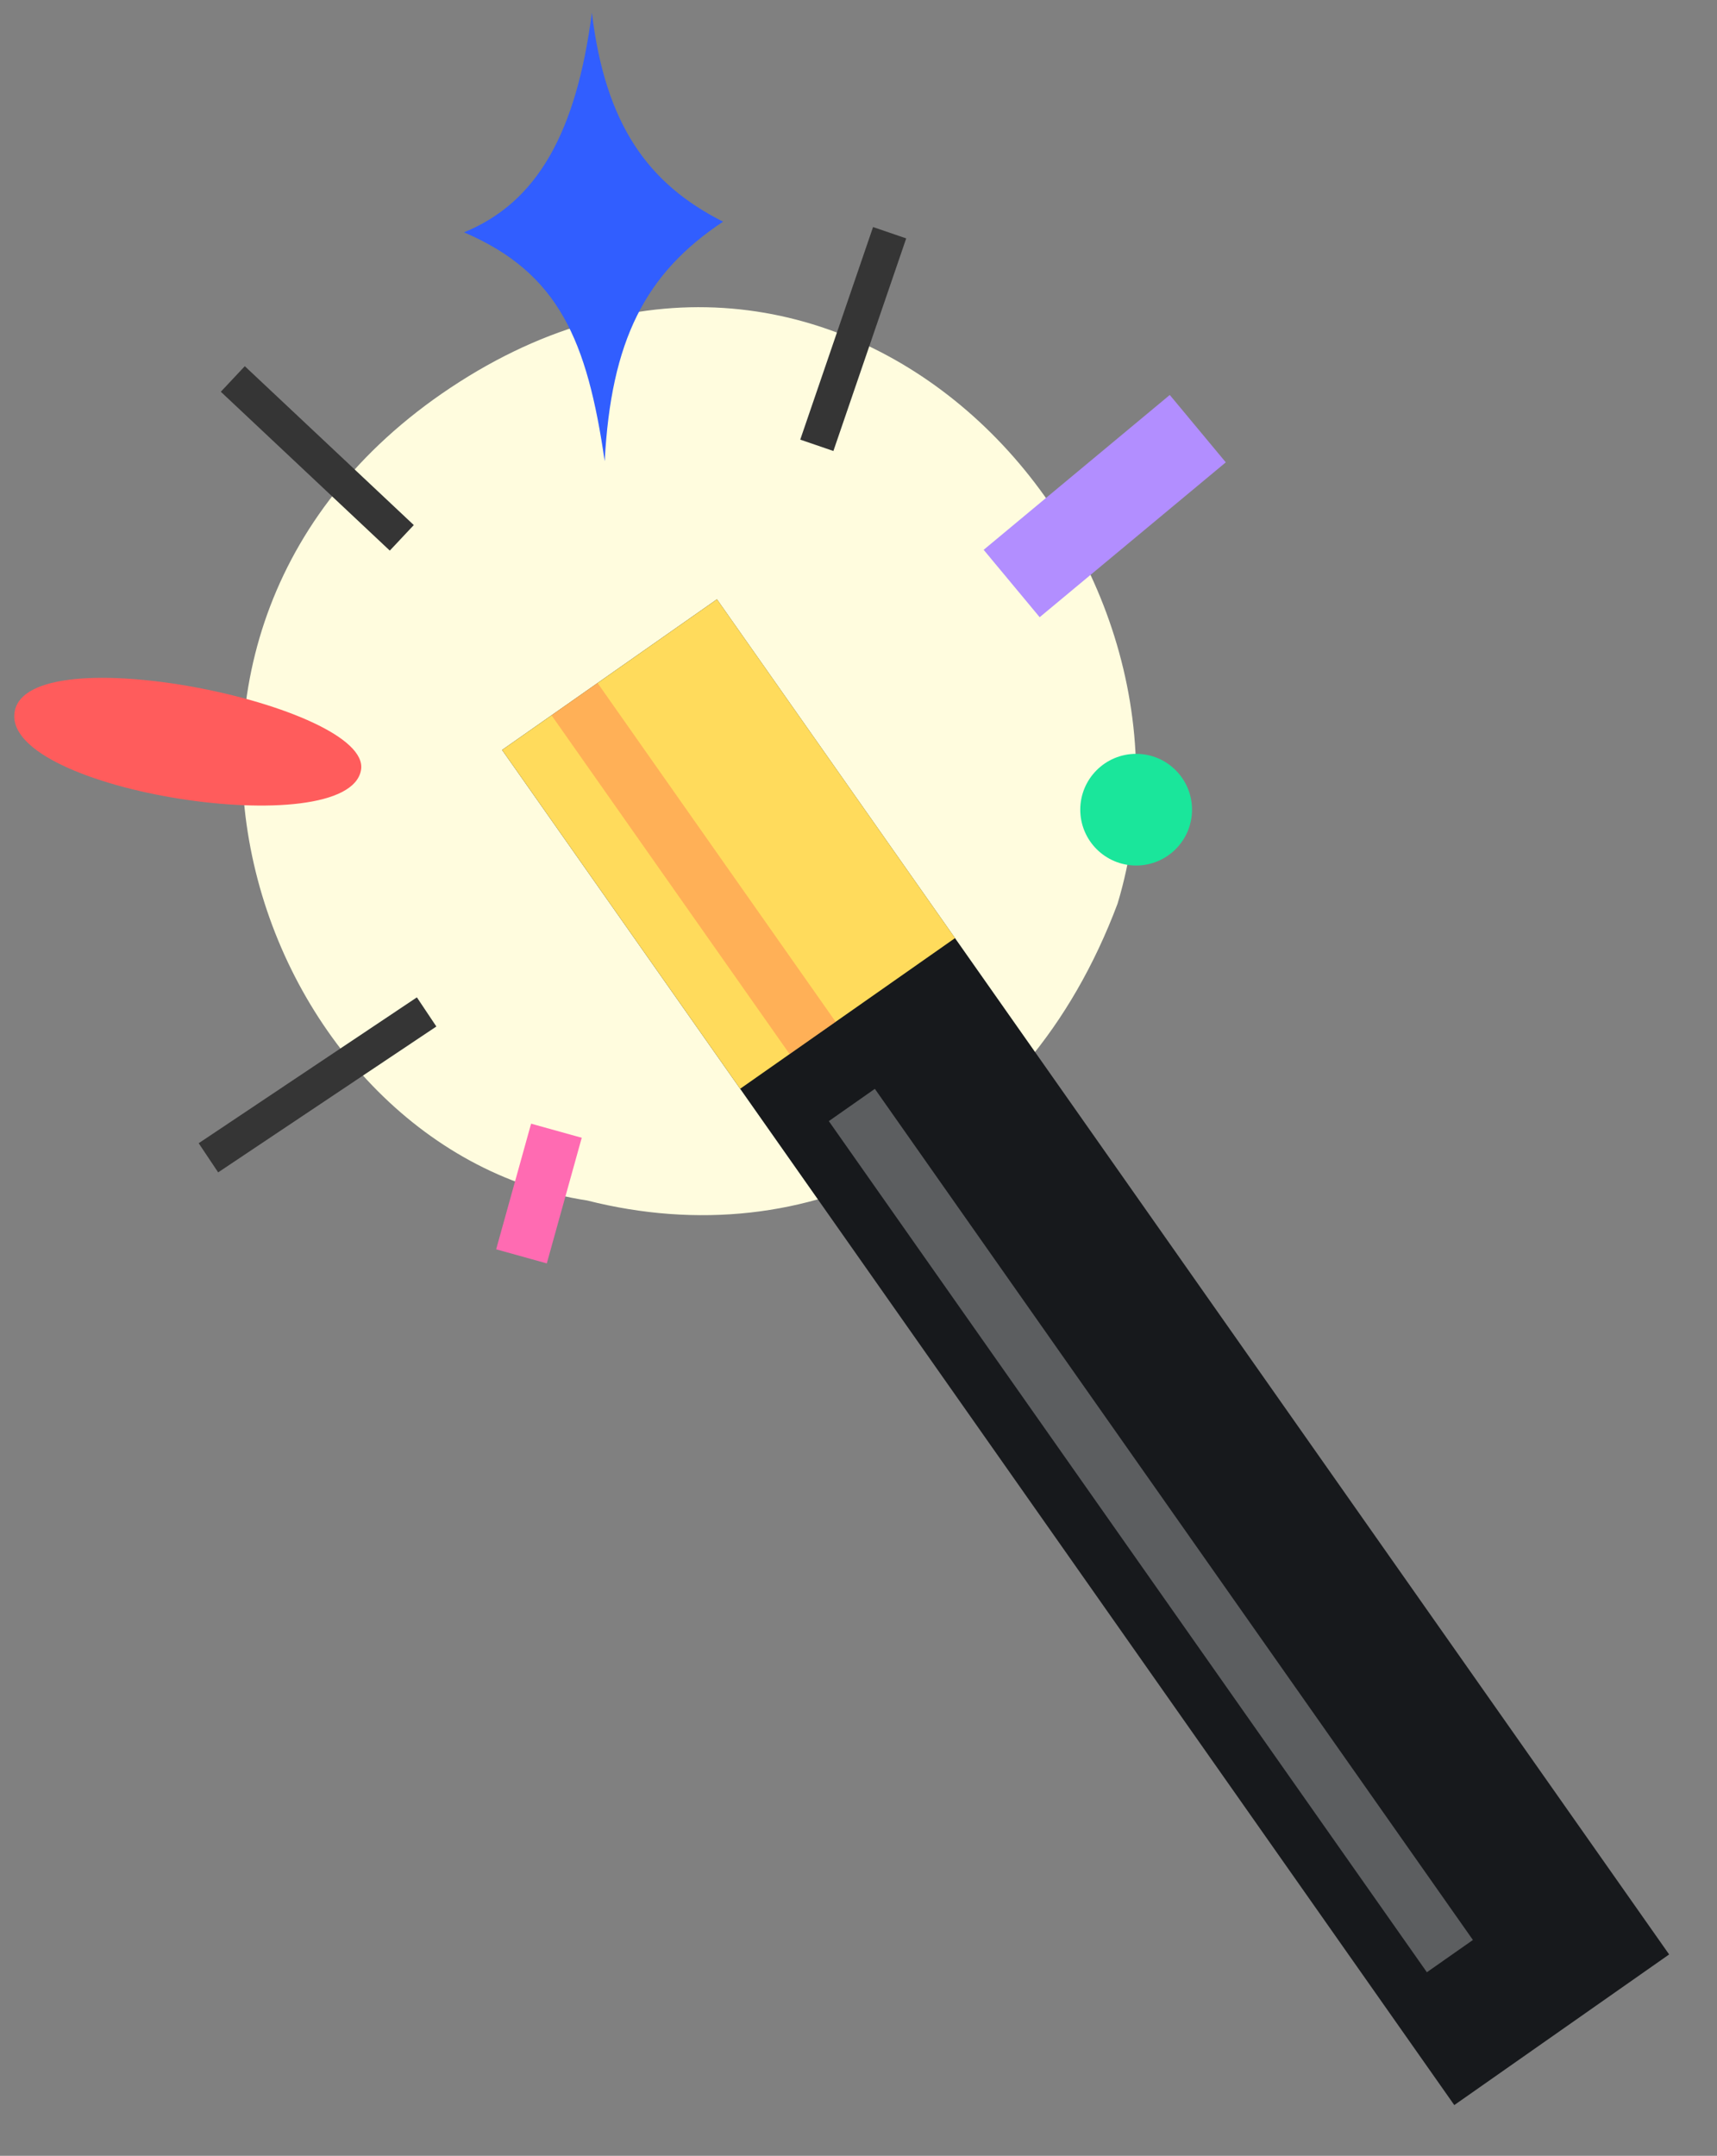
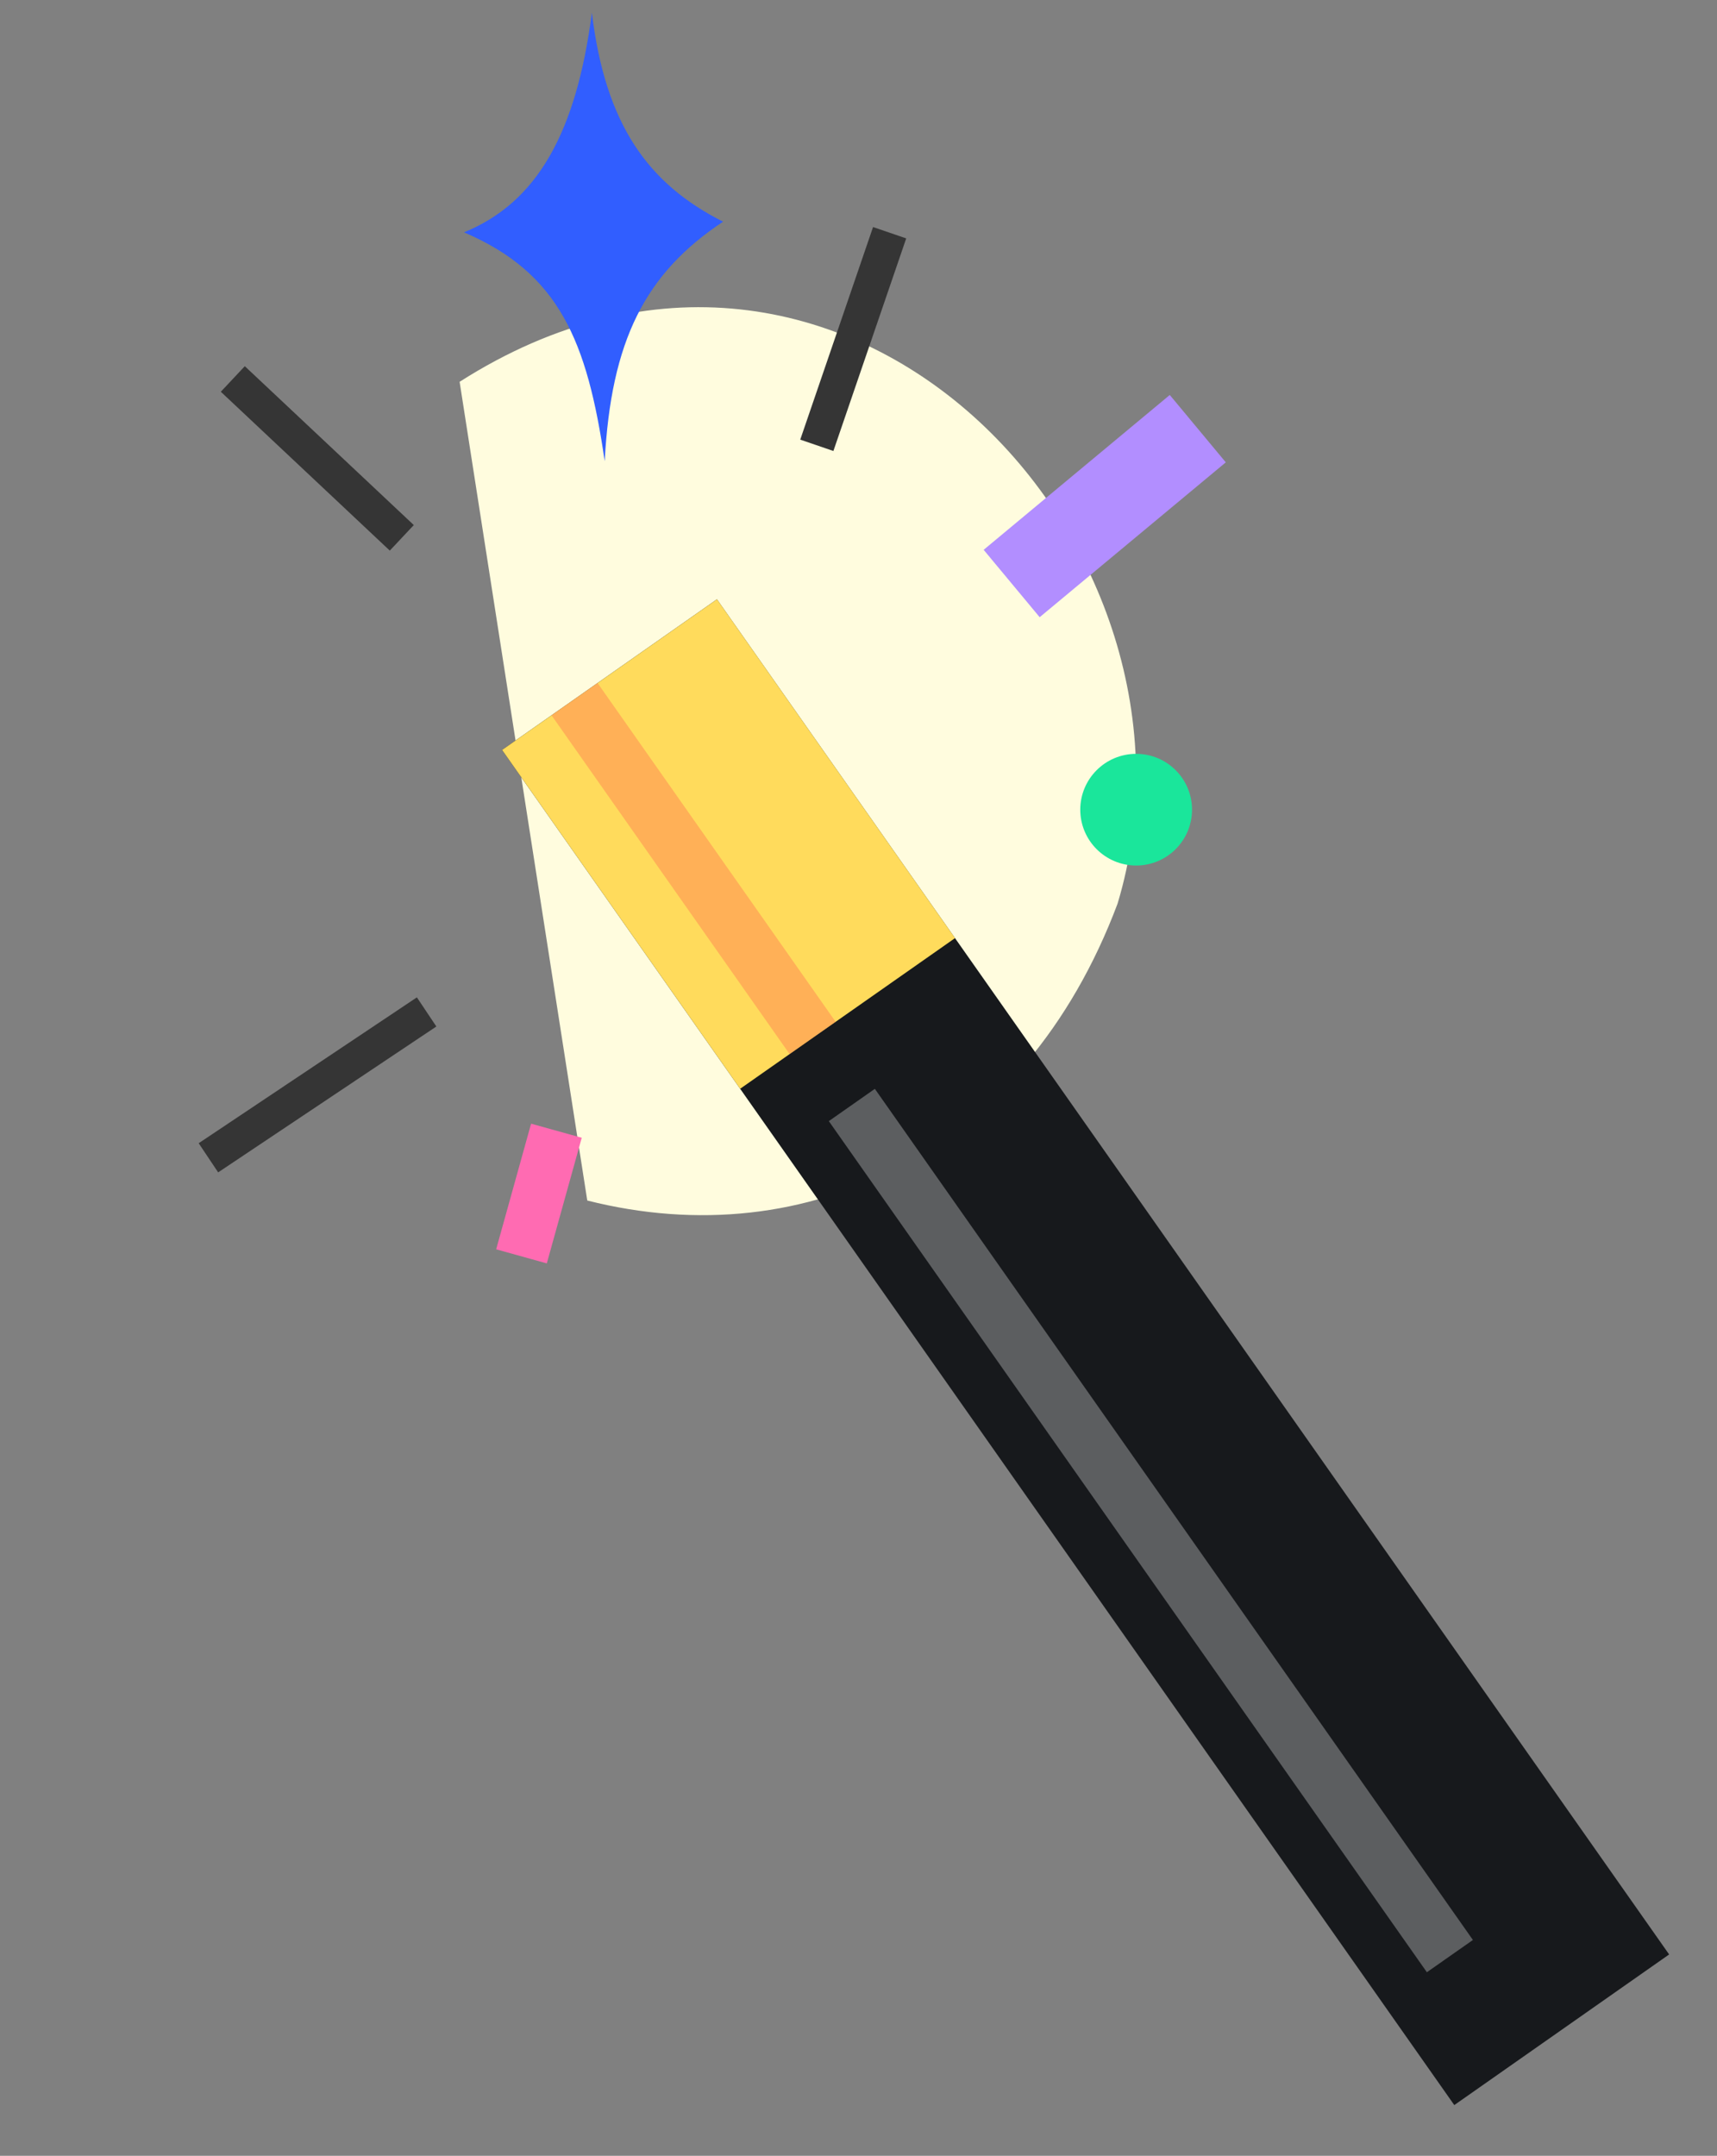
<svg xmlns="http://www.w3.org/2000/svg" width="98" height="123" viewBox="0 0 98 123" fill="none">
  <rect x="0" y="0" width="98" height="123" fill="#808080" stroke="none" />
-   <path d="M26.233 21.784C48.204 7.771 69.95 31.126 63.785 51.562C58.468 65.708 46.11 71.681 33.519 68.495C14.462 65.576 4.262 35.797 26.233 21.784Z" fill="#FFFCDE" />
+   <path d="M26.233 21.784C48.204 7.771 69.95 31.126 63.785 51.562C58.468 65.708 46.11 71.681 33.519 68.495Z" fill="#FFFCDE" />
  <rect width="14.973" height="94.519" transform="matrix(0.819 -0.574 0.575 0.818 28.657 42.788)" fill="#17191C" />
  <rect width="14.975" height="23.632" transform="matrix(0.819 -0.574 0.575 0.818 28.657 42.788)" fill="#FFDB5C" />
  <rect opacity="0.3" width="3.208" height="23.63" transform="matrix(0.819 -0.574 0.575 0.818 31.48 40.811)" fill="#FF4C4C" />
  <rect opacity="0.3" width="3.208" height="59.365" transform="matrix(0.819 -0.574 0.575 0.818 47.306 63.965)" fill="white" />
  <path d="M11.896 66.058L24.35 57.735M13.288 21.622L22.933 30.686M50.777 13.278L46.621 25.407" stroke="#353535" stroke-width="2" />
  <path d="M57.742 33.292L68.365 24.457" stroke="#B28EFF" stroke-width="5" />
  <path d="M31.758 64.513L29.764 71.681" stroke="#FF6BB2" stroke-width="3" />
-   <path d="M0.829 40.651C1.471 36.145 21.216 40.25 20.607 43.924C19.904 48.163 0.187 45.158 0.829 40.651Z" fill="#FF5C5C" />
  <path d="M26.484 13.256C30.691 11.537 32.896 7.518 33.782 0.727C34.555 7.122 36.999 10.493 41.271 12.648C36.814 15.601 34.876 19.449 34.514 26.313C33.512 19.424 31.895 15.572 26.484 13.256Z" fill="#315EFF" />
  <ellipse cx="64.847" cy="46.196" rx="3.189" ry="3.186" fill="#1AE69B" />
</svg>